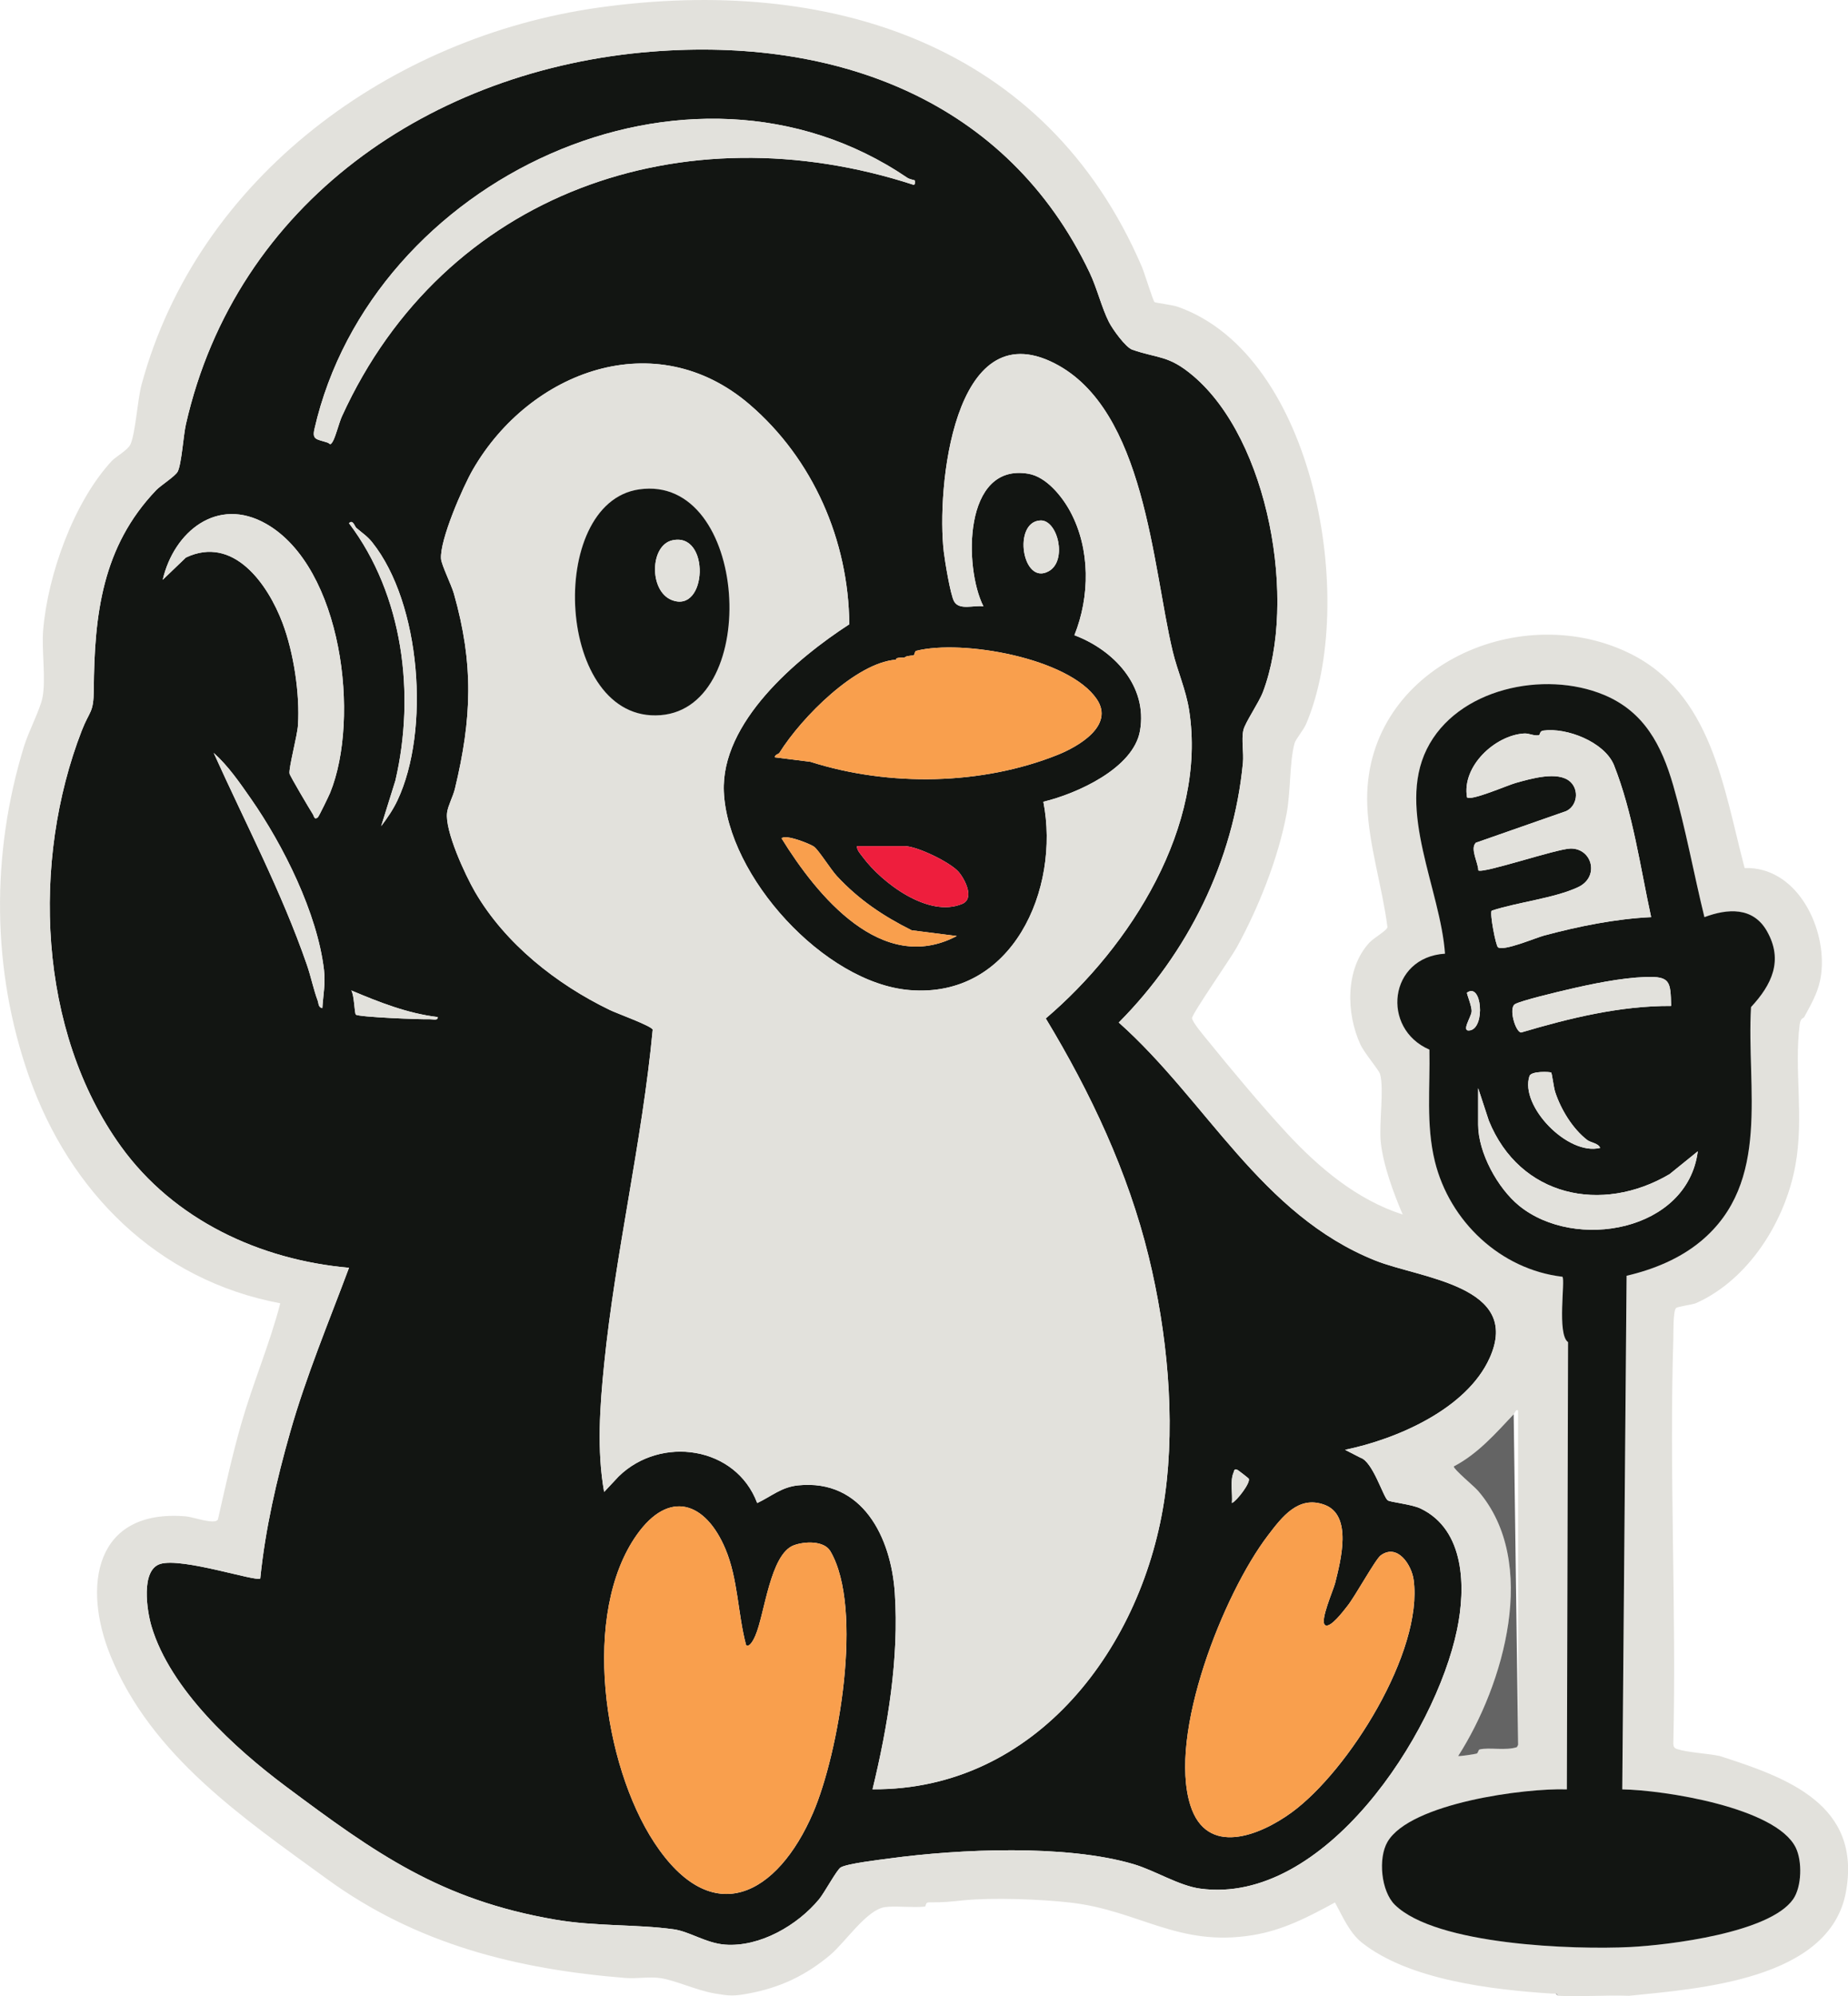
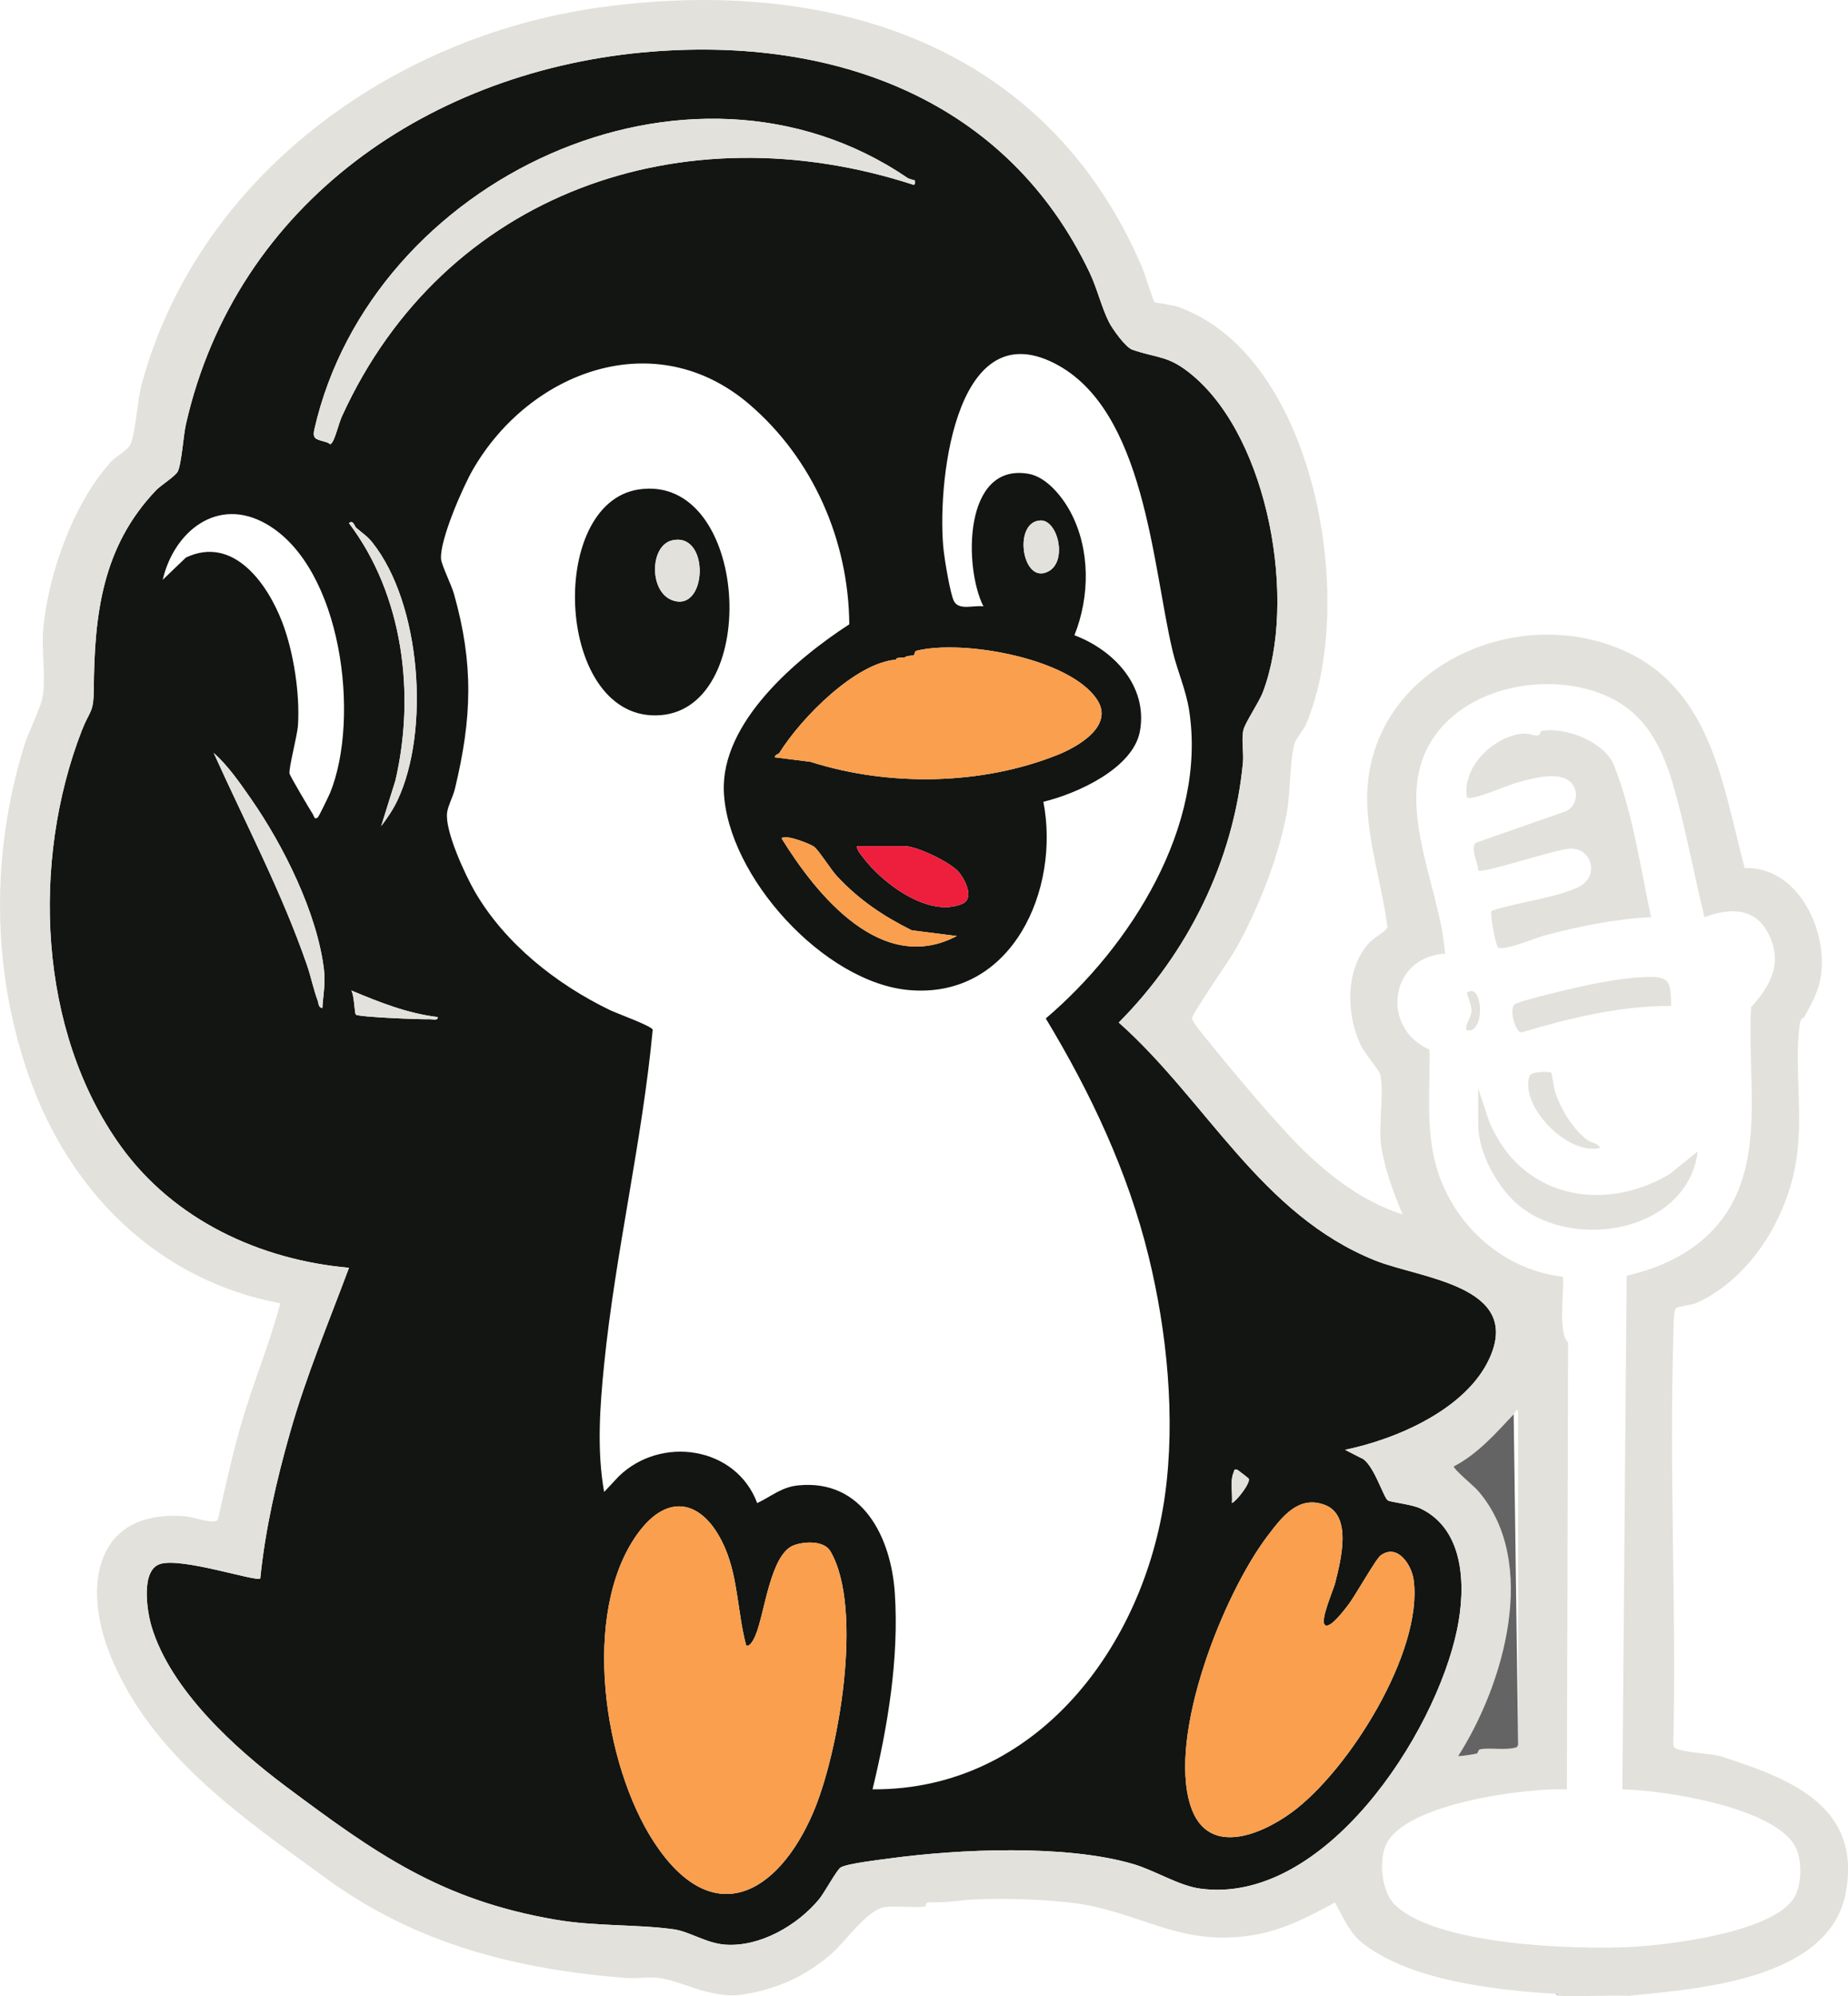
<svg xmlns="http://www.w3.org/2000/svg" id="Layer_2" data-name="Layer 2" viewBox="0 0 545.81 589.29">
  <defs>
    <style>
      .cls-1 {
        fill: #121512;
      }

      .cls-2 {
        fill: #e2e1dc;
      }

      .cls-3 {
        fill: #ee1e3d;
      }

      .cls-4 {
        fill: #646464;
      }

      .cls-5 {
        fill: #f99f4d;
      }
    </style>
  </defs>
  <g id="Layer_1-2" data-name="Layer 1">
    <g>
      <path class="cls-1" d="M397.26,428.01l4.54,2.33c3.65,1.11,6.75,11.64,8.06,12.58.82.59,7.03,1.14,9.7,2.42,13.19,6.31,13.36,23.39,10.79,35.74-6.44,31.03-39.27,81.42-75.84,76.48-6.32-.85-13.35-5.34-19.66-7.21-19.92-5.91-51.48-4.51-72.15-1.7-2.94.4-12.38,1.49-14.39,2.64-1.13.65-4.8,7.46-6.36,9.36-6.38,7.74-17.54,14.22-27.82,13.44-5.59-.43-10.49-3.87-15.13-4.52-11.26-1.55-22.99-.79-35.12-2.88-33.74-5.83-52.86-19.46-79.36-39.23-15.15-11.3-34.21-28.65-39.78-47.36-1.32-4.44-3.27-16.61,2.61-18.4,6.49-1.97,28.48,5.38,29.52,4.3,1.48-14.63,4.83-29.15,8.85-43.25,4.72-16.57,11.38-32.45,17.36-48.48-26.34-2.32-51.71-14.13-67.36-35.83-24.57-34.06-26.47-84.34-11.58-122.72,2.34-6.03,3.51-5.11,3.56-12.11.17-22.17,2.45-42.2,18.45-58.93,1.31-1.37,5.65-4.11,6.34-5.46,1.15-2.25,1.67-10.66,2.42-13.96C69.78,59.79,127.53,20.39,192.52,15.24c54.25-4.3,104.95,14.17,129.31,65.26,2.18,4.56,3.56,10.38,5.71,14.6,1.06,2.08,4.89,7.45,6.92,8.15,7.78,2.66,10.68,1.58,17.89,7.66,22.5,18.99,30.78,66.66,20.67,93.36-1.2,3.17-5.28,9.06-5.78,11.26-.64,2.84.15,6.66-.14,9.68-2.78,29.04-16.27,56.13-36.67,76.66,26.07,23.21,41.96,56.76,75.82,70.28,13.2,5.27,43.37,7.38,33.71,28.78-6.79,15.03-27.42,23.95-42.7,27.08ZM270.15,53.25c-.08-.08-1.5-.31-2.17-.76-64.64-43.92-158.24.4-175.09,74.11-.76,3.32.61,3,3.87,4.07.65.21.65.97,1.4-.12.91-1.33,1.94-5.67,2.84-7.65,30.23-66.22,100.94-90.44,168.82-68.34.58.07.39-1.25.34-1.31ZM257.7,528.24c48.42.35,80.21-42.3,86.39-86.9,3.14-22.67.6-48.17-4.82-70.34-6.11-25.01-17.16-48.44-30.4-70.33,24.97-21.22,47.66-56.83,42.34-90.99-.95-6.09-3.45-11.53-4.86-17.42-6.01-25.16-8.1-71.36-34.9-85-30.04-15.29-34.87,37.48-32.7,55.63.33,2.81,1.93,12.63,3.04,14.65,1.52,2.77,5.95,1.04,8.67,1.48-5.8-11.45-5.99-42.46,13.28-39.15,5.32.91,9.96,6.69,12.39,11.2,5.93,11.05,5.8,25.02,1.2,36.47,11.5,4.31,21.7,14.88,19.37,28.22-1.94,11.09-18.68,18.58-28.54,20.94,5.02,25.8-9.12,58.16-39.55,55.6-25.19-2.12-53.72-33.58-54.82-58.53-.9-20.48,21.39-39.32,37.05-49.46-.2-24.73-10.69-48.8-29.47-64.91-27.75-23.8-64.86-9.89-81.7,19.23-3,5.19-9.8,20.77-9.41,26.34.12,1.79,3.06,7.7,3.8,10.29,5.9,20.8,5.33,36.8.29,57.65-.53,2.2-2.01,4.91-2.29,6.91-.76,5.39,5.37,18.56,8.26,23.53,8.92,15.29,24.04,27.22,39.84,34.85,2.06.99,12.28,4.68,12.62,5.78-3.1,32.98-11.04,65.98-14.35,98.82-1.25,12.42-2.19,25.35,0,37.66l4.27-4.56c12.41-12.17,34.67-8.97,40.94,7.84,4.25-2.01,7.14-4.73,12.12-5.23,19.02-1.91,27.42,15.39,28.52,31.74,1.29,19.21-2.07,39.44-6.58,58.01ZM93.89,241.27c.31-.26,3.21-6.26,3.61-7.21,8.95-21.98,3.57-66.57-18.86-79.39-14.45-8.25-27.28,2.29-30.58,16.5l6.85-6.57c14.04-6.65,24.19,7.81,28.54,19.33,3.29,8.71,5.15,20.86,4.56,30.15-.2,3.15-2.77,12.6-2.5,14.29.11.69,6,10.62,6.93,12.07.32.5.39,1.74,1.45.84ZM307.28,153.65c-8.29.37-5.36,19.51,2.54,14.94,5.5-3.18,2.54-15.17-2.54-14.94ZM105.27,155.87c-.54-.48-1.01-2.62-2.19-1.41,16.02,21.17,19.65,50.46,13.71,75.96l-4.21,13.48c1.82-2.39,3.54-4.9,4.82-7.63,9.69-20.55,6.96-58.13-7.48-76.19-1.48-1.85-2.99-2.76-4.64-4.21ZM239.36,224.9c23.42,7.45,50.76,6.83,72.94-2.02,6.01-2.4,17.02-8.6,11.61-16.52-8.29-12.14-39.76-17.65-53.31-14.22-.53.14-.41,1.31-.85,1.35-2.83.22-2.4.65-2.58.65-3.57-.04-2,.56-2.66.62-11.68.96-27.58,16.75-34.33,27.52-.21.33-1.4.52-1.31,1.3l10.48,1.32ZM95.21,297.62c.24-3.96.95-7.21.48-11.28-1.96-16.73-12.02-36.83-21.56-50.51-3.3-4.73-6.72-9.72-11.01-13.55,9.37,20.8,20.01,40.88,27.52,62.56,1.2,3.46,1.95,7.25,3.19,10.57.31.83.14,2.01,1.38,2.22ZM240.48,249.99c-.95-.76-8.47-3.83-9.64-2.49,10.38,16.8,29.6,40.51,51.75,28.83l-13.32-1.69c-8.31-4.14-15.55-8.96-22.07-15.98-1.82-1.96-5.29-7.52-6.72-8.67ZM253.11,249.79c-.06,1.22,1.01,2.27,1.7,3.21,5.61,7.59,19.42,18.09,29.42,13.82,3.63-1.55.85-7.14-1.08-9.4-2.45-2.86-12.34-7.63-15.95-7.63h-14.09ZM129.28,300.25c-8.96-1.06-17.34-4.4-25.55-7.86.89,1.12.95,6.76,1.37,7.14.81.75,19.33,1.47,21.9,1.37.79-.03,2.44.49,2.28-.65ZM363.85,443.73c1.53-.71,5.64-6.13,4.95-7.22-.11-.18-3.14-2.51-3.34-2.59-.97-.42-.89.25-1.12.79-1.11,2.55-.23,6.24-.49,9.02ZM391.37,479.76c-1.65-1.16,2.43-10.27,2.97-12.42,1.6-6.47,5.25-20.03-3.15-23.1-7.72-2.82-12.51,3.54-16.74,9.1-13.1,17.2-29.53,58.6-22.86,79.64,4.83,15.23,20.47,8.96,29.9,2.09,16.8-12.25,38.92-47.48,36.03-68.68-.59-4.36-4.74-10.84-9.72-7.21-1.57,1.14-7.56,12.12-9.89,15-.96,1.2-5,6.66-6.53,5.58ZM220.36,485.66c-2.47-9.25-2.35-19.44-6.08-28.32-5.83-13.92-16.61-17.76-26.18-4.26-16.51,23.29-9.89,67.97,5.12,90.84,17.18,26.19,36.48,15.47,46.9-8.68,7.63-17.68,15.02-60.41,5.15-77.27-1.88-3.2-7.61-2.96-10.81-1.77-7,2.59-8.62,20.38-11.35,26.65-.3.68-1.6,3.67-2.74,2.82Z" />
      <path class="cls-5" d="M220.36,485.66c1.14.86,2.45-2.13,2.74-2.82,2.73-6.27,4.35-24.06,11.35-26.65,3.21-1.18,8.94-1.43,10.81,1.77,9.87,16.86,2.49,59.6-5.15,77.27-10.42,24.15-29.72,34.86-46.9,8.68-15.01-22.87-21.63-67.55-5.12-90.84,9.57-13.5,20.35-9.66,26.18,4.26,3.72,8.89,3.61,19.08,6.08,28.32Z" />
      <path class="cls-5" d="M391.37,479.76c1.53,1.08,5.57-4.39,6.53-5.58,2.33-2.88,8.32-13.86,9.89-15,4.98-3.63,9.13,2.85,9.72,7.21,2.88,21.21-19.24,56.43-36.03,68.68-9.43,6.87-25.07,13.14-29.9-2.09-6.67-21.04,9.76-62.44,22.86-79.64,4.23-5.56,9.02-11.93,16.74-9.1,8.4,3.07,4.75,16.63,3.15,23.1-.53,2.15-4.62,11.26-2.97,12.42Z" />
      <path class="cls-2" d="M270.15,53.25c.05.06.25,1.38-.34,1.31-67.88-22.1-138.59,2.12-168.82,68.34-.9,1.98-1.94,6.31-2.84,7.65-.74,1.09-.75.33-1.4.12-3.26-1.08-4.63-.75-3.87-4.07C109.74,52.88,203.34,8.57,267.98,52.48c.67.46,2.09.68,2.17.76Z" />
-       <path class="cls-2" d="M93.89,241.27c-1.07.9-1.14-.34-1.45-.84-.93-1.45-6.82-11.38-6.93-12.07-.27-1.68,2.3-11.13,2.5-14.29.58-9.29-1.28-21.44-4.56-30.15-4.35-11.52-14.5-25.99-28.54-19.33l-6.85,6.57c3.31-14.21,16.13-24.76,30.58-16.5,22.44,12.82,27.81,57.41,18.86,79.39-.39.96-3.3,6.95-3.61,7.21Z" />
      <path class="cls-2" d="M95.21,297.62c-1.24-.21-1.07-1.38-1.38-2.22-1.24-3.32-1.99-7.11-3.19-10.57-7.51-21.68-18.15-41.76-27.52-62.56,4.29,3.83,7.71,8.82,11.01,13.55,9.54,13.68,19.6,33.78,21.56,50.51.48,4.07-.24,7.33-.48,11.28Z" />
      <path class="cls-2" d="M105.27,155.87c1.65,1.45,3.16,2.36,4.64,4.21,14.45,18.06,17.17,55.64,7.48,76.19-1.29,2.73-3,5.24-4.82,7.63l4.21-13.48c5.94-25.49,2.31-54.79-13.71-75.96,1.18-1.21,1.64.93,2.19,1.41Z" />
      <path class="cls-2" d="M129.28,300.25c.15,1.14-1.49.62-2.28.65-2.57.1-21.09-.62-21.9-1.37-.41-.38-.48-6.02-1.37-7.14,8.21,3.46,16.58,6.8,25.55,7.86Z" />
      <path class="cls-2" d="M363.85,443.73c.26-2.78-.62-6.47.49-9.02.23-.54.15-1.21,1.12-.79.19.08,3.22,2.41,3.34,2.59.69,1.09-3.41,6.5-4.95,7.22Z" />
      <path class="cls-2" d="M507.98,518.42c-3.52-.77-9.51-1.02-12.67-2.07-.8-.27-1.06-.71-1.09-1.53.93-39.8-1.24-79.8,0-119.57.05-1.71-.09-8.08.77-9.05.45-.51,4.91-1.03,5.92-1.48,15.57-6.95,26.32-24.13,29.34-40.57,2.64-14.33-.41-28.23,1.28-41.65.26-2.1,1.1-1.79,1.35-2.25,2.62-4.86,4.74-8.33,5.15-14.17.93-13.16-7.67-30.27-22.75-29.82-6.27-23.64-9.64-51.72-34.37-63.58-33.18-15.91-78.56,5.24-77.09,44.99.44,11.87,4.47,24.24,5.96,36.04-.09.99-3.98,3.11-5.33,4.57-7.2,7.77-6.88,21.02-2.61,30.16,1.17,2.51,5.41,7.41,5.76,8.65,1.25,4.36-.36,14.67.21,20.1.72,6.81,3.78,15.07,6.48,21.36-13.58-4.36-24.87-13.9-34.41-24.23-7.56-8.19-16.16-18.51-23.23-27.22-.98-1.2-4.55-5.4-4.58-6.53-.04-1.23,11.46-17.72,13.19-20.86,6.44-11.69,12.32-26.46,14.76-39.62,1.19-6.38.83-15.12,2.31-20.62.35-1.28,2.61-3.83,3.43-5.74,15.23-35.71,2.89-108.86-37.96-123.18-1.54-.54-6.55-1.15-6.82-1.37-.42-.35-2.98-8.67-3.71-10.38C308.93,12.76,244.7-7.27,176.88,2.23,115.62,10.8,58.41,52.22,41.82,113.51c-1.22,4.5-1.78,14.31-3.29,17.67-.77,1.71-4.28,3.57-5.55,4.94-11.2,12.1-18.87,33.55-20.23,49.88-.5,6.05.89,14.64-.23,20.08-.7,3.38-4.14,10.07-5.42,14.23-9.77,31.75-9.6,66.06,1.46,97.47,12,34.09,37.97,60.17,74.22,66.98-3.09,11.92-8.03,23.44-11.47,35.38-2.71,9.4-4.79,18.93-6.95,28.46-.99,1.61-7.15-.74-9.44-.94-26.98-2.27-30.68,20.62-22.24,41.25,12.07,29.51,39.21,47.84,63.91,65.82,26.54,19.3,56.1,26.62,88.08,29.2,3.33.27,7.26-.44,10.44.05,4.44.68,10.71,3.65,16.09,4.55,4.32.72,5.41.81,9.83,0,9.32-1.71,17.04-5.35,24.25-11.46,4.49-3.8,10.7-13.29,16.09-14.05,3.11-.44,8.46.24,11.77-.16.45-.05.02-1.26,1.24-1.25,4.73.02,5.69-.15,10.2-.6,8.71-.85,22.68-.33,31.45.66,20.34,2.28,31.8,13.2,53.86,9.64,9.05-1.46,16.49-5.36,24.4-9.67,2.17,3.99,4.28,8.95,7.9,11.83,13.95,11.09,38.57,13.94,56.02,15.07.43.03.88-.02,1.31,0,.44.03.61.65.66.66,6.95.35,14.01-.26,20.97,0,20.52-2.12,59.29-4.67,64.04-30.63,4.72-25.78-17.28-33.76-37.18-40.13ZM354.51,557.56c-6.32-.85-13.35-5.34-19.66-7.21-19.92-5.91-51.48-4.51-72.15-1.7-2.94.4-12.38,1.49-14.39,2.64-1.13.65-4.8,7.46-6.36,9.36-6.38,7.74-17.54,14.22-27.82,13.44-5.59-.43-10.49-3.87-15.13-4.52-11.26-1.55-22.99-.79-35.12-2.88-33.74-5.83-52.86-19.46-79.36-39.23-15.15-11.3-34.21-28.65-39.78-47.36-1.32-4.44-3.27-16.61,2.61-18.4,6.49-1.97,28.48,5.38,29.52,4.3,1.48-14.63,4.83-29.15,8.85-43.25,4.72-16.57,11.38-32.45,17.36-48.48-26.34-2.32-51.71-14.13-67.36-35.83-24.57-34.06-26.47-84.34-11.58-122.72,2.34-6.03,3.51-5.11,3.56-12.11.17-22.17,2.45-42.2,18.44-58.92,1.31-1.37,5.65-4.11,6.34-5.46,1.15-2.25,1.67-10.66,2.42-13.96C69.77,59.79,127.53,20.39,192.52,15.24c54.25-4.3,104.95,14.17,129.31,65.26,2.18,4.56,3.56,10.38,5.71,14.6,1.06,2.08,4.89,7.45,6.92,8.15,7.78,2.66,10.68,1.58,17.89,7.66,22.5,18.99,30.78,66.66,20.67,93.36-1.2,3.17-5.28,9.06-5.78,11.26-.64,2.84.15,6.66-.14,9.68-2.78,29.04-16.27,56.13-36.67,76.66,26.07,23.21,41.96,56.76,75.82,70.28,13.2,5.27,43.37,7.38,33.71,28.78-6.79,15.03-27.42,23.95-42.7,27.08l4.54,2.33c3.65,1.11,6.75,11.64,8.06,12.58.82.59,7.03,1.14,9.7,2.42,13.19,6.31,13.36,23.39,10.79,35.74-6.44,31.03-39.27,81.42-75.84,76.48ZM436.55,440.14c-1.24-1.43-7.2-6.31-7.19-7.22,7.12-3.73,12.29-9.67,17.7-15.4.21-.23.91-1.93,1.31-.98v98.6s-.34.65-.34.65c-3.25,1.11-8.2.01-11,.68-.47.11-.4,1.09-.95,1.24-.73.2-5.18.86-5.4.7,13.45-21.04,24.03-57.23,5.88-78.27ZM529.61,560.68c-6.92,9.89-36.55,13.52-48.13,14.11-16.53.83-57.3-.53-69.49-12.46-4.07-3.98-5.01-13.75-2.18-18.59,6.68-11.43,40.57-15.93,52.98-15.49l.35-132.04c-3.34-2.29-.75-18.42-1.67-19.3-18.27-2.14-33.31-16.33-37.67-34.07-2.66-10.84-1.37-21.9-1.61-32.98-14.37-6.21-12.04-27.28,4.6-28.33-1.3-18.82-14.3-42.29-5.39-60.35,8.88-18,34.74-23.37,52.32-16.06,11.94,4.96,17.06,14.93,20.47,26.7,3.69,12.75,6.06,26.04,9.23,38.94,6.8-2.55,14.36-3.11,18.47,4.13,4.91,8.63,1.44,15.82-4.7,22.42-1.4,23.9,6.07,51.71-14.78,69.09-6.25,5.21-14.08,8.4-21.97,10.23l-1.28,151.63c12.19.19,45.43,5.3,51.25,17.22,1.94,3.96,1.79,11.52-.79,15.21Z" />
-       <path class="cls-1" d="M503.4,270.76c6.8-2.55,14.36-3.11,18.47,4.13,4.91,8.63,1.44,15.82-4.7,22.42-1.4,23.9,6.07,51.71-14.78,69.09-6.25,5.21-14.08,8.4-21.97,10.23l-1.28,151.63c12.19.19,45.43,5.3,51.25,17.22,1.94,3.96,1.79,11.52-.79,15.21-6.92,9.89-36.55,13.52-48.13,14.11-16.53.83-57.3-.53-69.49-12.46-4.07-3.98-5.01-13.75-2.18-18.59,6.68-11.43,40.57-15.93,52.98-15.49l.35-132.04c-3.34-2.29-.75-18.41-1.67-19.3-18.27-2.14-33.31-16.33-37.67-34.07-2.66-10.84-1.37-21.9-1.61-32.98-14.37-6.21-12.04-27.28,4.6-28.33-1.3-18.82-14.3-42.29-5.39-60.35,8.88-18,34.74-23.37,52.32-16.06,11.94,4.96,17.06,14.93,20.47,26.7,3.69,12.75,6.06,26.04,9.23,38.94ZM487.67,270.76c-3.25-14.96-5.38-30.79-11.02-45-2.91-6.78-13.95-11.03-20.8-10.09-1.23.17-.87,1.27-1.38,1.37-1.39.28-2.83-.6-4.31-.51-8.57.52-18.46,9.64-16.87,18.85,1.17,1.15,12.05-3.61,14.42-4.26,4.36-1.21,12.45-3.63,16.07-.35,2.66,2.42,2.1,7.1-1.19,8.67l-26.69,9.34c-1.79,1.75.71,5.91.72,8.16,1.25,1.07,23.08-6.36,27.22-6.44,6.41-.13,8.74,8.37,2.23,11.41-7,3.27-17.96,4.44-25.49,6.93-.64.75,1.21,10.33,1.85,10.8,1.7,1.25,11.06-2.77,13.66-3.47,10.22-2.73,21-4.92,31.59-5.43ZM493.57,296.97c-.19-7.18-.21-8.81-7.57-8.54-7.33.26-15.95,2.06-23.12,3.74-2.87.67-13.54,3.2-15.4,4.26-2.02,1.14.15,8.34,1.79,8.38,14.35-4.25,29.22-7.9,44.29-7.84ZM433.29,293.04c-.23.17,1.43,3.86,1.35,5.56-.08,1.66-3.35,6.2-.38,5.57,4.45-.95,3.4-14.22-.97-11.13ZM458.16,316.65c-.24-.24-5.91-.54-6.43,1.04-2.91,8.79,11.28,23.58,20.87,21.2-.46-1.39-2.78-1.53-3.85-2.36-4.31-3.34-7.74-9.01-9.43-14.15-.41-1.26-.95-5.52-1.16-5.72ZM436.57,321.21v10.81c0,8.26,5.77,18.78,12.1,23.93,16.55,13.48,49.73,7.58,52.77-16.06l-8.33,6.74c-20.02,11.82-44.27,6.68-53.39-15.8l-3.16-9.62Z" />
      <path class="cls-4" d="M448.36,515.14l-.33.65c-3.25,1.11-8.2.01-11,.68-.47.11-.4,1.09-.95,1.24-.73.2-5.18.86-5.4.7,13.45-21.04,24.03-57.23,5.88-78.27-1.24-1.44-7.2-6.31-7.19-7.22,7.12-3.73,12.29-9.67,17.7-15.4l1.31,97.62Z" />
      <path class="cls-4" d="M460.15,589.18l-.66-.66c.44.03.61.65.66.66Z" />
      <path class="cls-2" d="M487.67,270.76c-10.59.51-21.37,2.7-31.59,5.43-2.6.69-11.96,4.71-13.66,3.47-.64-.47-2.49-10.04-1.85-10.8,7.53-2.49,18.49-3.66,25.49-6.93,6.51-3.04,4.18-11.54-2.23-11.41-4.14.08-25.97,7.51-27.22,6.44,0-2.25-2.51-6.42-.72-8.16l26.69-9.34c3.3-1.57,3.85-6.26,1.19-8.67-3.62-3.28-11.71-.86-16.07.35-2.37.65-13.25,5.41-14.42,4.26-1.59-9.2,8.3-18.32,16.87-18.85,1.48-.09,2.92.8,4.31.51.51-.1.15-1.2,1.38-1.37,6.85-.95,17.9,3.31,20.8,10.09,5.63,14.2,7.77,30.04,11.02,45Z" />
      <path class="cls-2" d="M436.57,321.21l3.16,9.62c9.11,22.49,33.37,27.62,53.39,15.8l8.33-6.74c-3.04,23.64-36.22,29.54-52.77,16.06-6.33-5.16-12.1-15.68-12.1-23.93v-10.81Z" />
-       <path class="cls-2" d="M493.57,296.97c-15.06-.07-29.93,3.58-44.29,7.84-1.64-.04-3.81-7.24-1.79-8.38,1.86-1.06,12.52-3.58,15.4-4.26,7.17-1.68,15.78-3.48,23.12-3.74,7.35-.26,7.38,1.36,7.57,8.54Z" />
+       <path class="cls-2" d="M493.57,296.97c-15.06-.07-29.93,3.58-44.29,7.84-1.64-.04-3.81-7.24-1.79-8.38,1.86-1.06,12.52-3.58,15.4-4.26,7.17-1.68,15.78-3.48,23.12-3.74,7.35-.26,7.38,1.36,7.57,8.54" />
      <path class="cls-2" d="M458.16,316.65c.21.2.74,4.46,1.16,5.72,1.69,5.15,5.13,10.81,9.43,14.15,1.07.83,3.39.98,3.85,2.36-9.59,2.39-23.78-12.41-20.87-21.2.52-1.58,6.19-1.28,6.43-1.04Z" />
      <path class="cls-2" d="M433.29,293.04c4.36-3.09,5.42,10.18.97,11.13-2.96.63.31-3.91.38-5.57.08-1.7-1.58-5.39-1.35-5.56Z" />
-       <path class="cls-2" d="M257.7,528.24c4.51-18.57,7.87-38.8,6.58-58.01-1.1-16.35-9.5-33.65-28.52-31.74-4.98.5-7.87,3.22-12.12,5.23-6.28-16.81-28.53-20.02-40.94-7.84l-4.27,4.56c-2.19-12.32-1.26-25.25,0-37.66,3.31-32.84,11.24-65.84,14.35-98.82-.34-1.1-10.56-4.78-12.62-5.78-15.81-7.63-30.93-19.56-39.84-34.85-2.9-4.96-9.02-18.14-8.26-23.53.28-2,1.76-4.71,2.29-6.91,5.03-20.84,5.61-36.85-.29-57.65-.74-2.59-3.68-8.5-3.8-10.29-.39-5.57,6.41-21.15,9.41-26.34,16.84-29.12,53.95-43.03,81.7-19.23,18.79,16.11,29.27,40.18,29.47,64.91-15.66,10.14-37.95,28.99-37.05,49.46,1.1,24.95,29.63,56.41,54.82,58.53,30.43,2.56,44.57-29.8,39.55-55.6,9.87-2.36,26.6-9.85,28.54-20.94,2.33-13.34-7.86-23.9-19.37-28.22,4.6-11.45,4.74-25.41-1.2-36.47-2.42-4.51-7.07-10.29-12.39-11.2-19.27-3.31-19.08,27.7-13.28,39.15-2.72-.44-7.15,1.29-8.67-1.48-1.11-2.02-2.7-11.84-3.04-14.65-2.16-18.15,2.66-70.92,32.7-55.63,26.8,13.64,28.89,59.84,34.9,85,1.41,5.89,3.91,11.33,4.86,17.42,5.32,34.16-17.37,69.77-42.34,90.99,13.24,21.89,24.29,45.33,30.4,70.33,5.42,22.18,7.95,47.67,4.82,70.34-6.17,44.6-37.97,87.25-86.39,86.9ZM188.75,144.48c-27.62,3.99-24.59,69.1,6.37,66.65,29.96-2.37,25.95-71.32-6.37-66.65Z" />
      <path class="cls-3" d="M253.11,249.79h14.09c3.61,0,13.5,4.77,15.95,7.63,1.93,2.26,4.72,7.85,1.08,9.4-10,4.27-23.81-6.23-29.42-13.82-.69-.94-1.76-2-1.7-3.21Z" />
      <path class="cls-5" d="M240.48,249.99c1.44,1.14,4.9,6.71,6.72,8.67,6.52,7.02,13.76,11.84,22.07,15.98l13.32,1.69c-22.15,11.68-41.37-12.03-51.75-28.83,1.17-1.33,8.68,1.74,9.64,2.49Z" />
      <path class="cls-2" d="M307.28,153.65c5.08-.23,8.04,11.75,2.54,14.94-7.9,4.57-10.83-14.57-2.54-14.94Z" />
      <path class="cls-5" d="M323.91,206.36c-8.29-12.14-39.76-17.65-53.31-14.22-.53.14-.41,1.31-.85,1.35-2.83.22-2.4.65-2.58.65-3.57-.04-2,.56-2.66.62-11.68.96-27.58,16.75-34.33,27.52-.21.33-1.4.52-1.31,1.3l10.48,1.32c23.42,7.45,50.76,6.83,72.94-2.02,6.01-2.4,17.02-8.6,11.61-16.52Z" />
      <path class="cls-1" d="M188.75,144.48c32.32-4.67,36.33,64.28,6.37,66.65-30.97,2.45-34-62.66-6.37-66.65ZM198.54,159.52c-6.61,1.51-6.86,14.92-.18,17.6,10.55,4.23,11.51-20.18.18-17.6Z" />
      <path class="cls-2" d="M198.54,159.52c11.32-2.59,10.37,21.83-.18,17.6-6.68-2.68-6.43-16.09.18-17.6Z" />
    </g>
  </g>
</svg>